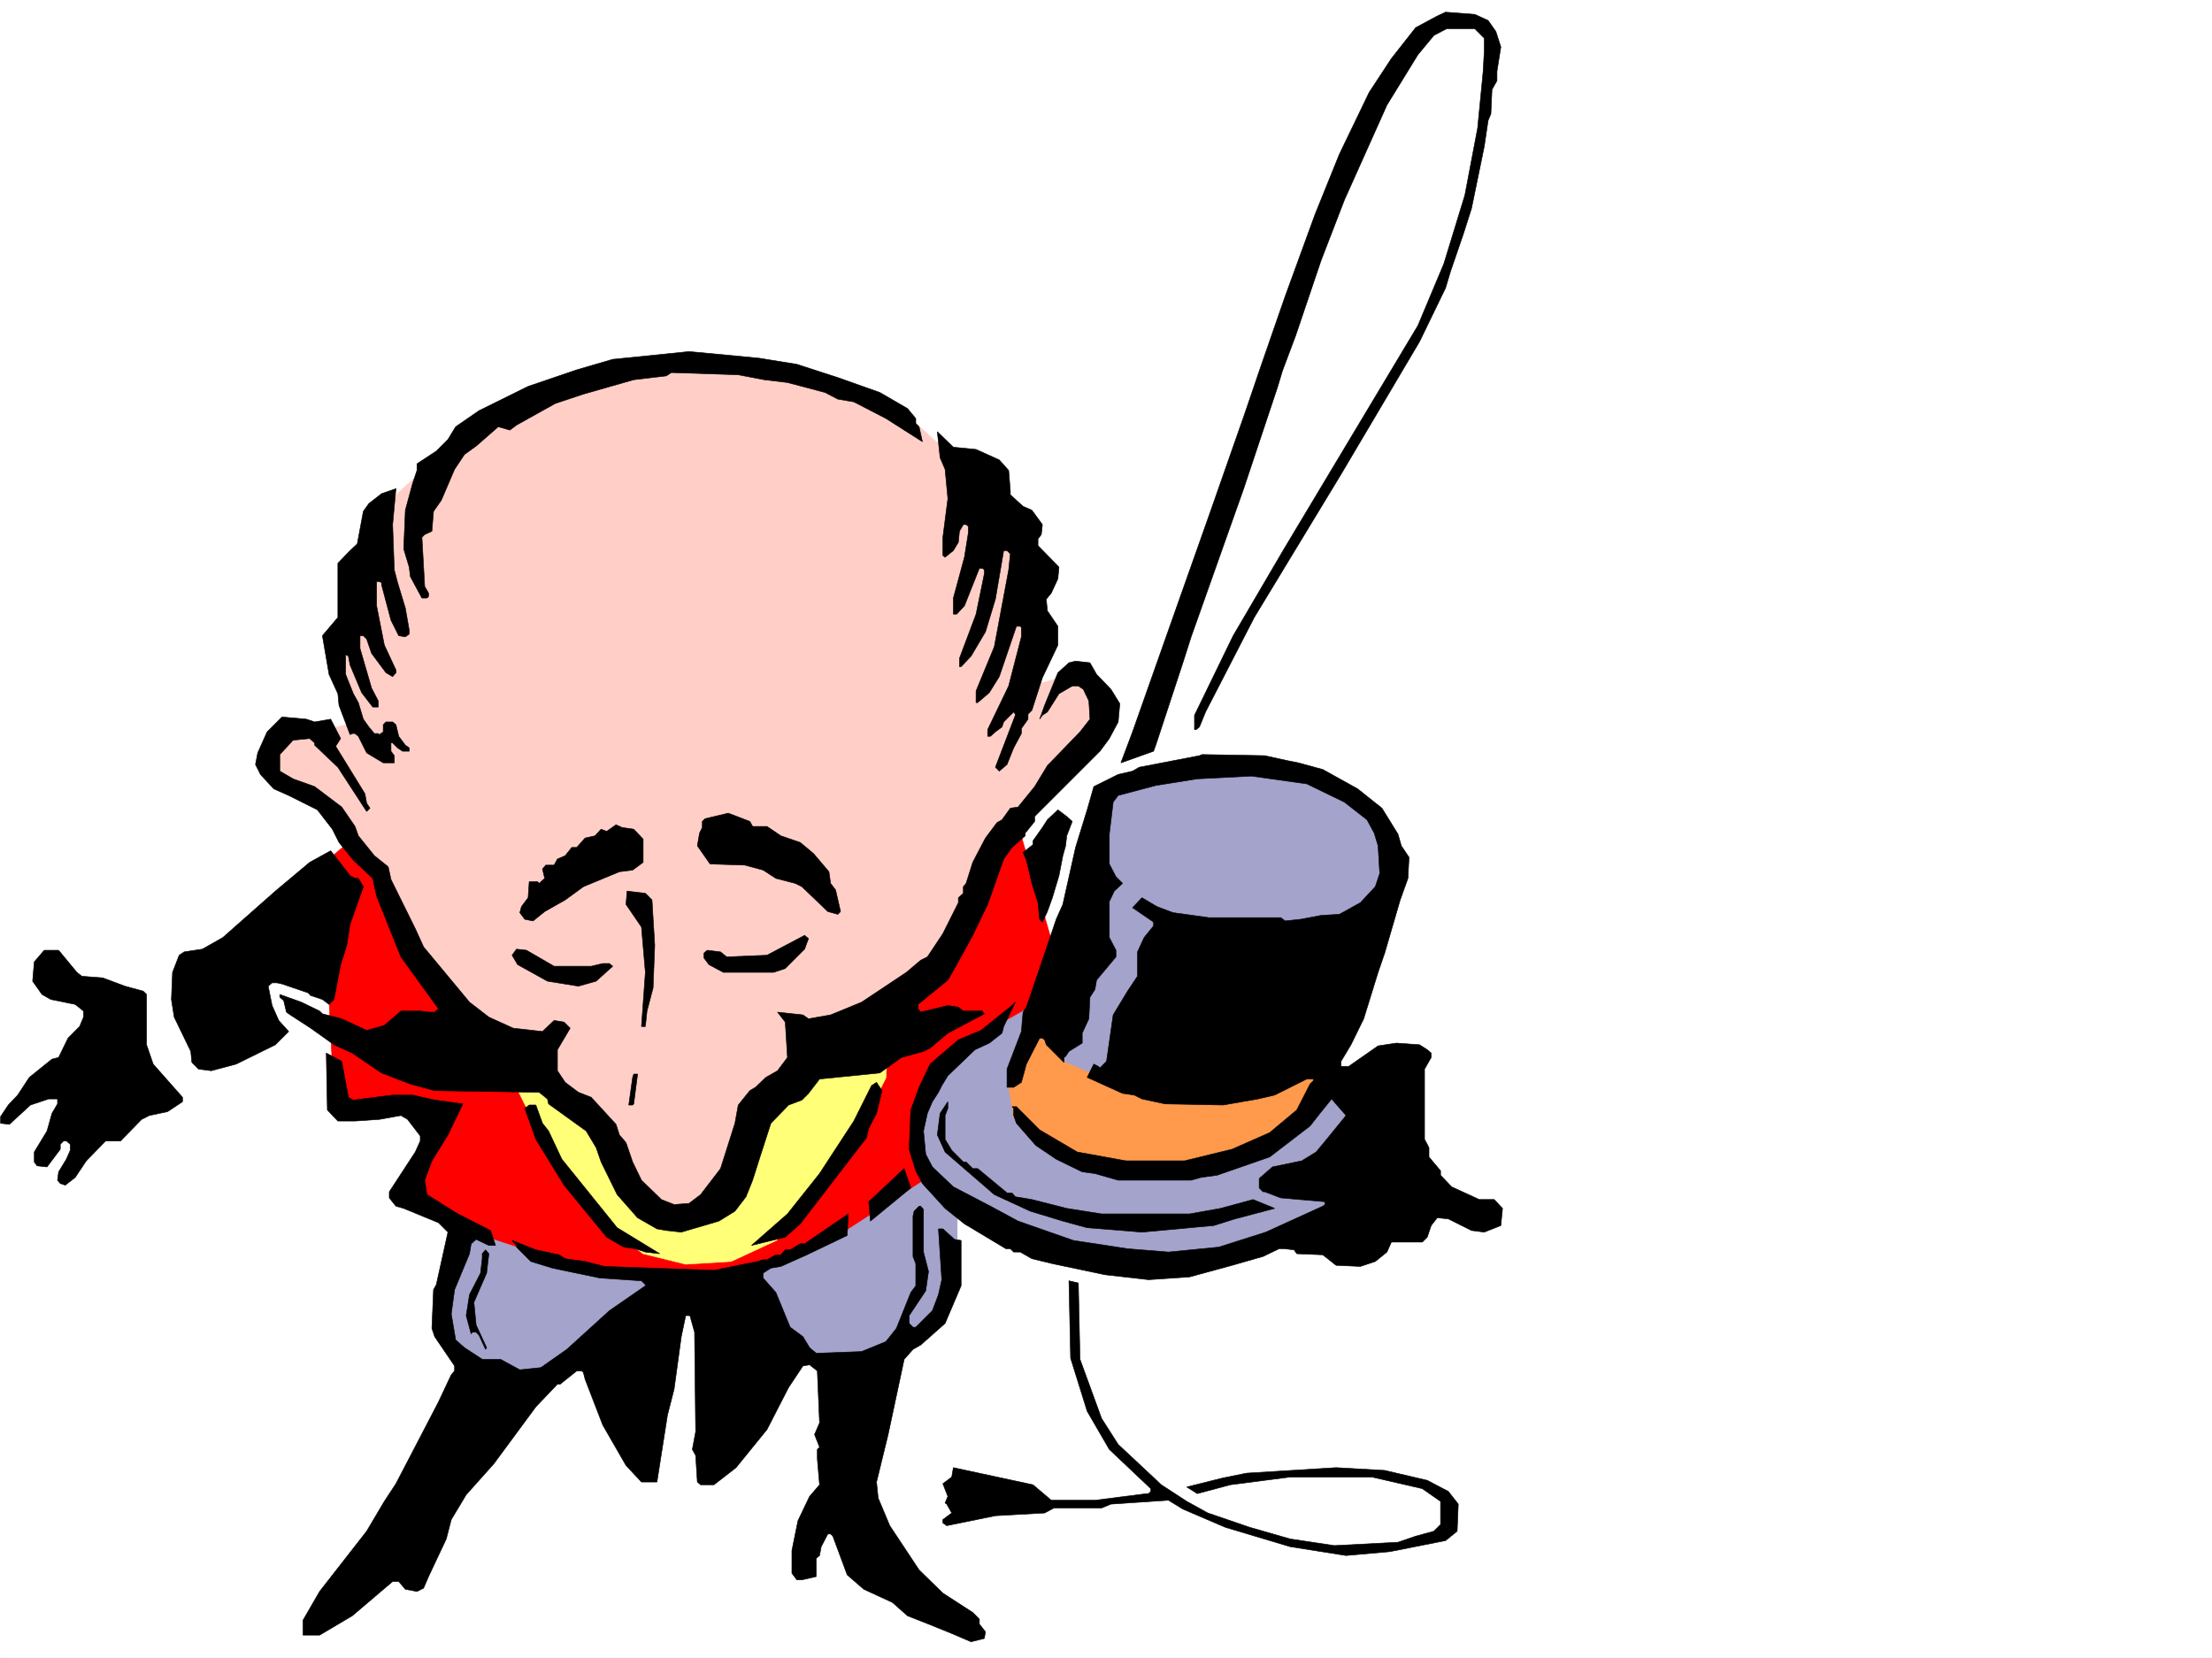
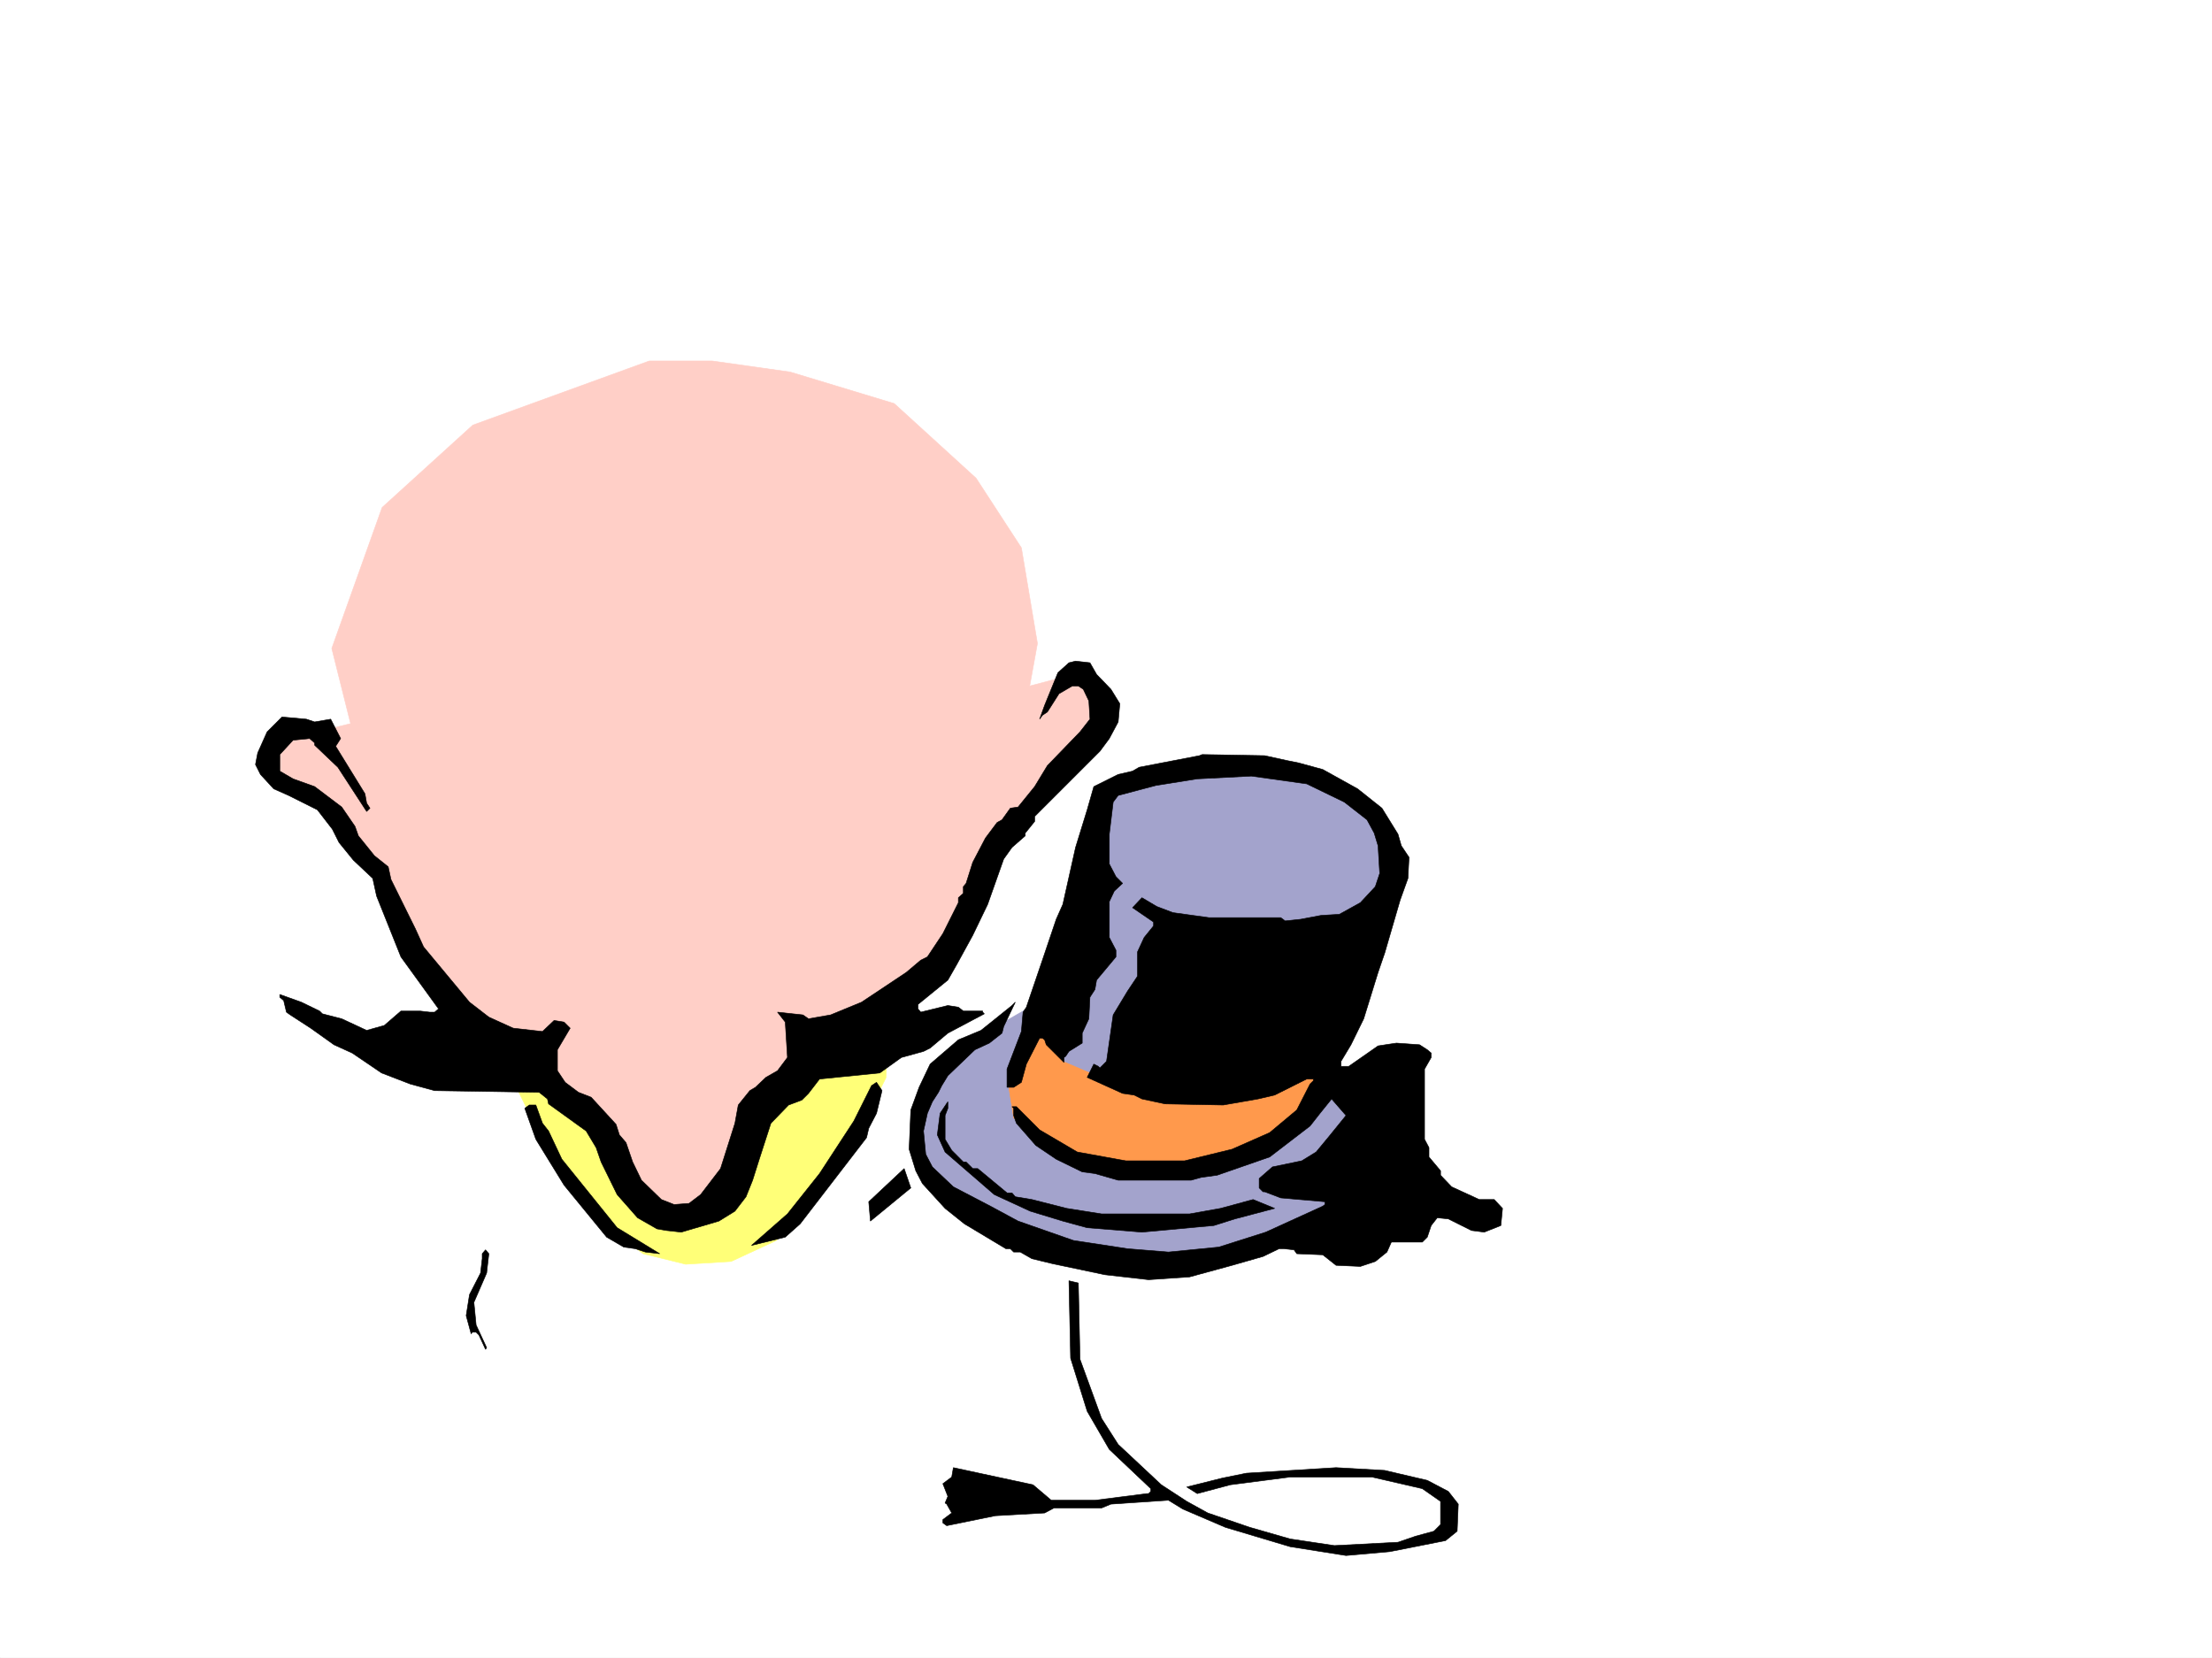
<svg xmlns="http://www.w3.org/2000/svg" width="2997.016" height="2246.297">
  <rect width="100%" height="100%" fill="#333333" stroke="none" />
  <defs>
    <clipPath id="a">
      <path d="M0 0h2997v2244.137H0Zm0 0" />
    </clipPath>
  </defs>
  <path fill="#fff" d="M0 2246.297h2997.016V0H0Zm0 0" />
  <g clip-path="url(#a)" transform="translate(0 2.16)">
    <path fill="#fff" fill-rule="evenodd" stroke="#fff" stroke-linecap="square" stroke-linejoin="bevel" stroke-miterlimit="10" stroke-width=".743" d="M.742 2244.137h2995.531V-2.16H.743Zm0 0" />
  </g>
-   <path fill="#a3a3cc" fill-rule="evenodd" stroke="#a3a3cc" stroke-linecap="square" stroke-linejoin="bevel" stroke-miterlimit="10" stroke-width=".743" d="m615.902 1658.309-21.738 116.09 35.973 86.878 89.89 11.262 209.028-123.598 170.086 89.895h97.437l86.137-56.93 14.23-72.648V1593.91l-151.355-54.699zm0 0" />
-   <path fill="red" fill-rule="evenodd" stroke="red" stroke-linecap="square" stroke-linejoin="bevel" stroke-miterlimit="10" stroke-width=".743" d="m471.273 1142.227-47.195 39.726 21.738 173.762 7.47 147.562 147.605 8.211-57.676 110.887 97.398 47.156 152.102 50.203 101.148 14.977 118.399-17.242 112.37-36.676 140.099-90.637 180.562-244.922-65.18-224.707zm0 0" />
  <path fill="#ffcfc7" fill-rule="evenodd" stroke="#ffcfc7" stroke-linecap="square" stroke-linejoin="bevel" stroke-miterlimit="10" stroke-width=".743" d="m879.633 489.102-239.02 86.878-122.89 111.633-68.192 190.965 25.496 101.895-42.699 10.476h-47.191l-22.485 50.91 25.453 27.723 61.426 22.48 21.742 53.919 43.477 40.468 39.687 104.086 75.7 90.633L756 1474.812l57.672 57.672 54.7 101.114 47.233 17.988 46.45-10.48 47.195-80.157 35.973-74.914 68.148-50.91 151.36-115.383 47.23-83.125 32.219-90.637 148.343-158.785v-47.191l-29.246-28.465-68.148 17.984 10.477-57.671-21.739-129.579-61.426-94.386-110.89-101.114-140.875-42.695-105.649-14.976zm0 0" />
  <path fill="#a3a3cc" fill-rule="evenodd" stroke="#a3a3cc" stroke-linecap="square" stroke-linejoin="bevel" stroke-miterlimit="10" stroke-width=".743" d="m1683.566 1033.648-97.398 8.211-93.645 32.22-86.918 284.648-125.863 72.644-35.973 90.637 10.481 74.875 61.426 50.949 143.886 61.426 126.606 10.476 100.41-20.957 159.566-79.41 14.235-116.09-61.426-57.672 96.652-277.882-46.449-79.414-96.656-46.45zm0 0" />
  <path fill="#ff994c" fill-rule="evenodd" stroke="#ff994c" stroke-linecap="square" stroke-linejoin="bevel" stroke-miterlimit="10" stroke-width=".743" d="m1401.852 1387.934 39.726 50.906 50.945 21.742 151.36 17.203 166.328-46.414-47.23 93.606-104.125 61.43-123.633 7.503-111.63-35.969-50.206-43.441-7.508-47.195zm0 0" />
  <path fill="#ffff78" fill-rule="evenodd" stroke="#ffff78" stroke-linecap="square" stroke-linejoin="bevel" stroke-miterlimit="10" stroke-width=".743" d="m687.809 1449.36 64.437 130.32 65.18 78.629 53.957 40.468 57.672 14.235 61.465-3.754 61.425-28.465 57.711-61.426 50.95-80.156 39.687-78.629 3.008-50.95-93.645 18.731-89.93 89.89-35.968 104.122-57.676 29.211-54.7-14.234-42.698-101.114-83.164-71.902-21.739-39.727zm0 0" />
-   <path fill-rule="evenodd" stroke="#000" stroke-linecap="square" stroke-linejoin="bevel" stroke-miterlimit="10" stroke-width=".743" d="m2016.23 27.723 10.52 14.976 6.723 20.957-5.239 32.961v12.746l-6.765 11.965-1.485 32.961-3.753 8.992-5.239 35.192-17.242 83.906-11.223 35.191-17.242 50.203-6.726 22.446-35.23 72.687-106.391 179.742-117.614 194.012-65.96 128.055-8.25 20.254-4.497 3.715h-2.23V969.21l52.433-107.836 68.934-117.613 181.348-302.598 35.187-83.867 28.465-92.902 10.52-55.407 6.726-35.226 7.504-77.145 1.488-26.941V51.69l-12.746-12.746h-38.203l-17.242 8.992-21.7 26.196-41.956 68.191-57.711 128.836-31.477 81.64-34.445 101.856-17.985 47.934-6.765 22.484-45.707 137.047-71.164 200.738-11.223 35.192-36.715 111.629-3.008 8.21-44.222 15.758 15.757-41.953 48.68-137.828 56.969-161.015 46.45-132.586 21.698-63.657 33.004-95.129 40.426-110.851 33.004-81.64 40.426-83.907 29.992-45.668 32.96-41.957 29.208-15.719 11.262-5.277 39.687 3.012zm-987.507 457.625 50.945 8.25 55.445 17.988 56.969 20.215 37.457 21.738 11.223 13.45v6.765l4.496 4.496 4.496 20.215-49.461-31.477-43.441-22.441-21.739-3.754-17.246-8.992-50.945-13.492-31.438-3.754-35.226-6.723-90.676-3.012-6.723 4.496-44.222 5.239-68.192 19.472-38.199 12.746-52.433 29.207-8.993 6.766-15.757-4.496-29.954 26.195-15.754 11.262-13.453 20.215-17.984 41.914-10.52 15.016-2.226 26.941-9.738 4.496-3.754 3.754 3.754 66.664 5.242 8.992v4.496l-2.27 2.23h-6.726l-15.715-29.206-1.528-12.746-7.468-24.711 2.23-52.434 9.735-35.933 6.023-17.985v-8.996l26.195-17.203 15.758-15.758 10.48-17.203 31.473-21.738 66.668-32.961 65.922-22.446 48.719-14.23 81.68-8.25 21.699-2.27 24.75 2.27zm293.718 123.597 31.473 14.23 12.711 14.235 2.266 27.719v5.242l17.242 15.715 11.965 5.242 14.234 19.473-1.488 13.488-4.496 5.98v8.997l28.464 29.207-1.484 15.757-8.992 19.47-6.766 8.21 1.524 15.758 14.234 20.957v25.457l-20.996 44.223-14.234 44.18-5.239 5.242v6.722l-8.992 12.746v6.727l-10.48 19.512-8.992 22.441-10.48 8.996-5.278-5.242 26.98-70.418v-1.484l-2.23-3.012-13.489 13.488-2.27 6.766-8.991 6.726-6.727 5.98h-3.75v-8.991l28.465-59.16 17.242-66.665v-12.746l-1.488-1.488h-5.238l-23.227 68.152-13.488 21.739-15.758 13.492h-2.227V936.25l24.711-59.902 19.473-104.121 2.266-21.704-4.496-4.496h-4.497l-11.261 65.883-13.45 44.223-19.511 32.96-13.488 14.235h-2.231v-11.262l22.484-59.902 11.22-54.7v-5.237l-2.227-2.23h-4.496l-20.254 50.91-10.48 11.257h-4.497v-21.738l14.977-55.406 5.277-32.961v-8.993l-3.012-2.265h-3.754l-5.238 8.992-1.484 14.973-6.766 11.261-11.223 8.993-3.007-2.266v-24.711l6.761-52.434-3.754-39.687-6.761-15.758-3.754-35.187 21.738 20.957zM534.223 772.227l4.496 17.242 10.48 34.445 5.238 29.953v5.238l-5.238 3.754-8.992-1.484-10.48-21-12.747-47.934v-2.972l-3.011-1.528h-3.715v32.965l10.48 53.176 15.72 33.703v3.754l-4.497 5.238-8.996-5.238-19.469-26.2-6.726-19.468-4.496-4.496h-4.497v17.203l15.72 53.957 8.991 17.203v8.25h-7.468L490 938.516l-15.719-37.457-2.265-11.965-2.23-1.524H468.3v26.235l10.48 26.199 6.723 12.004 6.766 22.441 7.468 10.52 7.508 8.953h5.238l1.485 1.523 5.277-3.75v-9.738l3.715-3.754h8.996l4.496 3.754 3.754 15.719 8.992 12.004 5.238 3.754v4.457h-8.992l-6.726-4.457-6.762-6.766h-2.23v11.223l4.496 6.02v9.737h-14.977l-22.48-13.488-11.262-22.484-4.496-3.754h-3.715l-3.012 1.523-14.972-39.722-1.528-15.72-11.965-26.198-8.992-52.43 20.957-24.715v-73.43l16.5-17.203 9.739-8.992 8.25-44.183 7.468-10.516 17.242-13.453 19.473-6.762-4.496 48.68zm0 0" />
  <path fill-rule="evenodd" stroke="#000" stroke-linecap="square" stroke-linejoin="bevel" stroke-miterlimit="10" stroke-width=".743" d="m1485.762 913.805 19.472 20.215 12.004 19.472-2.23 24.711-12.004 22.485-12.746 17.203-88.406 88.406v6.723l-12.746 15.757v3.715l-17.985 15.758-11.223 15.719-21.738 61.426-20.215 41.953-21.742 39.687-11.965 20.957-40.468 32.961v5.985l3.753 4.496 36.715-8.993 14.235 2.266 6.722 5.238h26.239v1.489l2.226 2.265-49.422 26.2-24.008 20.214-8.992 4.496-29.949 8.25-29.207 20.957-81.68 8.25-14.976 19.473-8.992 8.992-17.989 6.766-23.968 24.71-15.754 48.68-8.996 28.465-8.993 22.442-14.976 19.512-21.738 13.449-50.946 14.976-20.215-2.23-12.746-2.227-26.238-15.015-27.723-31.438-21.699-44.18-6.766-19.472-13.488-22.485-50.949-36.714-1.484-6.723-11.262-8.996-141.578-2.266-32.961-8.953-38.985-15.016-39.687-26.941-24.75-11.258-31.477-22.445-27.718-17.984-5.243-3.754-3.753-15.72-5.239-4.495v-3.754l29.246 10.476 24.711 12.004 3.754 3.754 26.2 6.727 33.742 15.719 23.968-6.727 22.48-19.473h26.2l12.746 1.489h6.766l5.238-4.496-50.95-70.383-32.96-82.422-5.238-23.969-26.235-24.71-19.472-23.97-8.993-17.945-20.253-26.238-38.946-19.469-20.254-8.996-17.945-19.469-6.766-13.492 3.012-15.715 12.707-28.465 20.254-20.215 32.961 2.97 11.223 3.753 21.738-3.754 13.488 26.238-6.723 10.477 39.684 64.398 2.27 12.747 4.496 6.765-4.496 4.457-38.985-59.902-31.472-29.95v-3.011l-6.727-5.98-22.484 2.226-17.985 19.473v22.484l17.985 10.477 29.21 10.48 36.715 27.723 17.985 26.234 4.496 12.707 21.742 26.98 18.727 14.973 3.754 17.246 32.96 66.664 11.223 24.711 62.207 74.875 26.238 20.254 32.961 14.977 39.684 4.496 15.758-14.973 13.492 2.227 8.25 8.25-17.246 29.207v28.465l10.48 15.718 17.985 13.489 17.246 6.726 33.703 36.715 4.496 14.235 8.992 10.476 8.992 26.238 11.965 24.711 26.98 26.196 17.243 6.765 20.215-1.527 15.758-11.965 26.98-35.227 19.469-61.386 4.5-24.711 15.715-19.512 7.508-4.457 14.234-13.492 15.719-8.992 13.488-17.985-2.973-47.937-10.515-13.488 34.484 3.753 7.508 5.239 29.949-5.239 41.957-17.246 60.684-40.425 19.507-16.465 8.997-4.496 20.957-31.473 20.996-41.957v-6.723l6.722-5.984v-8.992l3.754-4.496 8.996-28.465 17.243-32.961 15.718-20.957 6.723-3.754 11.262-15.719 10.48-1.523 22.48-27.723 17.243-28.426 44.183-45.707 13.493-17.246-1.489-24.71-7.507-15.72-6.723-4.496h-8.25l-17.988 10.48-15.72 24.712-6.761 4.496-3.754 5.238 6.766-18.726 17.984-44.184 14.977-13.488 8.992-2.23 19.473 2.23zm0 0" />
  <path fill-rule="evenodd" stroke="#000" stroke-linecap="square" stroke-linejoin="bevel" stroke-miterlimit="10" stroke-width=".743" d="m1744.25 1030.637 15.016 3.011 32.96 8.993 47.196 26.195 32.96 26.238 21.74 35.192 4.495 15.714 10.48 15.72-1.488 28.464-10.515 29.246-20.957 71.906-8.996 26.2-19.47 62.91-17.245 35.191-13.488 22.48v6.766h10.48l39.723-27.722 24.71-3.754 31.477 2.23 10.48 6.762 5.278 4.496v5.984l-8.992 15.72v95.128l5.98 11.262v12.707l15.719 18.73v5.98l15.016 15.758 37.457 17.204h20.214l11.262 12.004-2.27 23.226-22.48 8.953-17.242-2.23-31.438-15.715-15.015-1.527-8.211 10.52-5.277 15.718-6.727 6.722h-41.953l-5.984 13.493-15.754 12.746-20.215 6.722-32.965-1.484-17.984-14.234-35.23-1.485-3.755-5.277-13.488-1.488h-6.723l-21.742 10.48-41.953 12.004-57.672 15.719-55.445 3.754-59.196-6.727-71.203-15.015-27.722-6.723-15.72-8.992h-8.991l-4.496-4.5h-5.98l-56.227-33.703-26.2-20.957-30.73-33.704-8.992-17.242-8.996-29.21 2.27-53.177 11.222-30.69 14.973-31.477 38.242-32.961 30.691-12.747 41.957-33.703 4.496-4.5-15.719 32.965-2.27 8.992-17.202 13.489-19.512 8.992-36.676 35.191-8.25 13.489-4.496 8.992-8.25 12.75-6.722 15.715-5.282 23.968 3.012 31.438 8.992 17.242 28.465 26.98 50.203 26.196 37.461 20.215 74.914 26.238 73.43 11.219 55.445 4.5 68.188-6.727 63.695-20.254 77.184-35.191 2.972-2.227v-3.754l-59.941-5.238-21.7-8.25h-2.269l-5.238-5.242v-12.746l17.984-15.719 39.727-8.25 19.472-11.965 17.985-21.738 22.484-27.723-19.512-22.441-15.718 19.469-13.489 17.207-54.703 41.953-71.16 24.71-21.738 3.012-13.492 3.754h-98.883l-31.477-8.996-17.242-2.265-35.23-17.204-27.72-18.73-26.198-29.95-3.754-10.519v-9.734l-2.266-2.23h6.02l31.437 31.476 50.985 29.95 65.925 11.964h79.41l64.438-15.719 50.945-22.48 36.715-30.696 17.988-35.187 4.497-4.496v-2.27h-8.993l-43.441 21.739-22.48 5.242-47.235 8.25-78.668-1.528-31.437-6.722-10.52-5.242-15.719-2.266-47.972-21.703 8.992-17.984 6.02 3.011 2.23 2.227 8.992-8.992 8.992-62.91 19.473-32.22 13.488-20.214v-32.961l8.996-19.473 12.746-15.718v-5.239l-28.464-19.472 12.746-13.489 20.214 11.965 21.739 8.25 48.68 6.762h97.398l6.023 4.457 20.957-2.227 27.719-5.238 24.754-1.488 28.465-15.758 20.215-21.7 5.98-17.984-2.23-37.46-5.239-17.204-9.734-17.984-30.734-23.969-50.946-24.71-74.918-10.52-73.43 3.754-56.187 8.992-50.945 13.492-6.766 8.992-5.238 43.442v40.425l8.992 17.246 8.992 8.993-11.257 10.476-6.727 14.235v48.68l8.992 17.241v8.993l-26.234 31.437-2.23 12.746-6.762 10.48-1.489 29.208-8.992 19.472v13.489l-17.984 11.222-4.5 6.762-2.227 1.488v6.723l-24.008-23.965-2.226-6.726-3.012-2.23h-3.754l-17.95 35.19-6.76 24.711-10.481 6.766h-8.992v-24.75l19.472-50.91 2.266-26.234 4.496-6.727 21.703-63.656 18.727-55.442 8.996-20.215 17.242-77.144 15.719-50.95 8.992-31.472 33-16.46 19.473-4.497 8.992-5.242 81.64-15.719 3.754-1.523 84.692 1.523zm0 0" />
-   <path fill-rule="evenodd" stroke="#000" stroke-linecap="square" stroke-linejoin="bevel" stroke-miterlimit="10" stroke-width=".743" d="m1452.8 1113.02-7.507 19.472-1.488 13.489-3.75 13.492-5.243 26.976-8.992 29.953-6.726 18.727-6.762 14.234-3.754-3.754-2.23-22.484-8.25-26.195-7.47-31.477-4.495-10.477 13.492-10.48v-5.238l12.707-17.988 6.762-10.477 14.234-13.492 11.965 8.996zm-433.073 6.765h19.472l18.73 12.707 26.235 8.992 17.988 14.977 20.996 24.75 2.227 15.719 6.766 8.992 6.726 29.207-3.754 3.754-13.492-3.754-35.187-33.703-8.993-4.496-26.238-6.766-17.242-11.223-24.711-6.722-47.195-1.528-17.242-24.71 3.011-17.204 3.715-7.507v-8.25l3.754-3.715 31.473-7.504 29.207 11.219zm-161.09 3.754 12.746 13.45v31.476l-14.235 10.476-17.984 2.27-48.719 20.215-24.71 17.984-27.723 15.719-15.719 12.707-11.258-2.227-6.726-8.992 2.226-8.25 8.996-11.965 1.524-21.742h11.222l2.227 2.27 7.508-6.766-3.012-12.707 4.5-5.238h11.258l4.496-8.25 10.48-4.496 8.993-11.223h6.726l11.262-12.746 13.488-3.012 8.25-8.953 7.469 2.973 12.746-8.996 8.25 3.753zm-377.629 66.625h4.496l6.766 11.262-17.989 50.91-4.496 28.465-8.25 26.234-8.992 47.195-6.727 6.723-8.992-6.722-15.758-5.243-3.714-3.754-35.227-12.003-6.766-1.485h-6.722l-5.242 4.496 5.242 26.2 8.992 20.253 13.488 14.973-17.984 17.95-53.215 26.234-33.707 8.992-17.242-2.266-8.992-8.996-1.489-14.973-22.48-46.414-3.754-23.964 1.523-36.715 8.996-23.227 6.723-4.496 24.711-3.754 27.723-15.719 71.203-62.914 46.449-38.941 28.465-15.719 26.234 33.703zm402.379 29.246 3.715 61.39-2.23 57.673-8.25 31.472-2.227 20.961h-5.282l5.282-73.39-5.282-61.43-20.957-30.691 1.489-17.989 24.75 3.012zm206.761 66.63-26.199 26.233-15.758 5.243h-68.148l-19.512-10.48-6.726-8.993v-6.727l4.496-3.753 17.988 2.23 8.25 6.762 54.66-2.266 50.95-26.941 5.277 4.457zm-339.39 23.222h50.207l15.719-3.75h8.992l4.496 3.75-22.485 20.215-23.968 6.765-41.953-6.765-40.47-22.442-7.507-12.746 6.023-8.25 13.489 1.523zm-646.594 8.254 6.723 5.238 28.465 2.266 29.992 11.222 24.71 6.727 4.497 4.496v68.152l8.992 26.235 39.727 44.925v6.024l-20.254 13.449-24.711 5.238-10.48 5.278-28.505 29.21h-20.215l-26.234 26.938-14.976 22.484-13.489 10.477-6.726-2.227-3.754-4.496 1.484-11.261 10.48-17.204 5.278-12.003v-8.211l-5.277-4.496h-3.715l-4.496 4.496v6.722l-17.985 23.97-13.492-1.485-3.754-5.239v-13.492l17.246-28.465 6.723-23.968 7.508-12.746v-6.723H65.922l-24.711 8.25-28.465 26.195-12.004-1.484v-8.992l10.48-15.72 12.747-13.491 15.758-23.969 30.691-24.711 8.992-2.266 12.75-26.199 15.715-15.754 5.281-12.71v-8.25l-11.261-8.993-32.961-6.722-12.004-6.766-12.707-17.988 2.226-26.196 13.492-15.718h19.47zm367.852 169.261 6.765 3.754 53.176-6.726h26.977l29.992 6.726 38.199 5.238-20.215 41.958-21.738 35.187-9.738 26.238 2.972 19.47 41.992 26.198 44.184 22.48 6.766 20.216h-8.993l-17.246-8.211-6.761 5.984-2.23 13.488-20.216 48.68-4.496 32.961 5.985 35.191 11.964 10.477 24.004 15.719h24.711l26.239 14.234 28.464-2.973 35.23-24.71 57.673-52.434 48.719-33.703v-1.528l-5.282-5.238-56.183-3.754-64.438-13.449-29.207-8.992-19.473-19.473v-2.27l-6.023-6.722 32.219 12.707 31.476 6.762 8.25 5.242 26.98 3.754 26.235 6.722 148.344 5.243 59.2-11.965 7.468-2.27h5.238l12.004-6.726h6.727l6.02-6.762h6.726l13.488-8.21h5.984l59.196-40.47-1.485 29.207-54.703 26.235-35.226 15.718-13.453 2.27-10.516 6.727v6.722l17.242 19.512 17.242 41.914 2.23 5.242 17.243 12.746 8.992 14.973 8.996 7.508 61.426-2.266 32.961-13.492 14.23-17.945 19.512-48.68 6.727-8.992v-29.992l-3.754-9.735v-54.66l1.523-6.726 6.727-6.766h2.265l3.715 4.496v57.676l6.766 26.234-3.754 26.195-22.484 33.708v10.476l5.242 5.242h3.754l22.48-22.445 8.25-21.738 4.496-20.215-4.496-68.895h5.985l15.718 14.23 8.992 1.489v61.426l-21.703 50.906-32.96 29.207-10.516 6.024-11.965 13.449-21.742 101.894-15.715 64.399 2.226 21.738 15.72 37.422 39.726 59.937 32.219 31.477 40.468 26.195 8.992 8.996v6.723l8.25 10.48-1.527 8.993-17.984 4.496-26.196-11.223-31.476-12.746-28.465-11.219-20.254-17.988-38.945-17.984-22.48-19.473-19.473-52.434-3.012-2.972h-3.754l-8.992 17.207-2.227 12.004-4.496 3.75v24.714l-19.472 4.497h-6.766l-6.727-8.997V2101l8.211-40.469 15.758-32.96 13.492-15.72-3.011-35.19v-12.747l3.011-3.012-6.765-17.203 6.765-15.758-3.011-70.378-10.48-8.25-8.993 1.484-19.473 29.21-29.246 56.93-41.953 51.688-29.953 23.227h-17.984l-4.496-3.754-2.27-35.934-4.496-8.25 4.496-23.969-1.484-134.816-5.239-18.727v-2.27l-2.27-1.483h-4.495l-5.98 28.464-9.74 71.16-8.991 35.192-14.23 90.633h-21l-20.958-22.48-31.472-54.665-23.97-62.168-2.269-8.992-2.226-2.23h-6.766l-22.445 17.949h-3.754l-29.246 30.73-56.93 77.145-37.457 41.953-20.215 33.707-6.765 26.195-23.965 50.95-6.766 15.714-8.953 4.496-15.758-3.007-8.992-10.48h-8.25l-54.664 46.452-44.223 26.196h-22.48v-20.215l22.48-38.946 63.696-81.64 23.968-40.426 15.72-23.969 28.503-54.703 29.207-56.187 17.242-36.676 4.496-5.238v-6.766l-26.976-39.684-3.754-11.222 2.226-52.434 3.754-6.766 15.758-71.16-12.746-12.707-47.195-19.472-10.516-3.012-8.992-11.219v-8.25l35.227-53.922 6.726-14.972v-6.766l-17.203-22.445-8.996-5.278-29.246 5.278-32.961 2.23H457.78l-14.23-14.977-1.485-77.144 20.957 11.223zm386.621 8.993-1.489 1.527h-5.238l5.238-37.461 1.489-4.496h5.238zm0 0" />
  <path fill-rule="evenodd" stroke="#000" stroke-linecap="square" stroke-linejoin="bevel" stroke-miterlimit="10" stroke-width=".743" d="m1187.586 1508.516-10.52 20.214-2.972 12.75-89.93 116.829-20.215 17.988-45.707 11.219 48.68-42.696 43.48-54.664 46.45-71.16 23.968-47.937 6.766-4.497 7.465 11.223zm92.898 2.972v32.219l8.997 14.977 15.714 15.757h3.754l8.996 8.953h6.723l39.727 32.961h6.726l4.496 5.239 22.48 3.754 47.196 12.004 47.23 7.468h119.141l41.953-7.468 44.184-12.004 29.246 12.004-53.957 14.234-28.465 8.992-97.398 8.953-74.211-5.984-32.961-8.992-44.184-13.45-48.719-22.484-66.668-57.672-10.515-23.222 3.754-29.211 10.515-15.715v8.953zM735 1522.008l8.25 10.476 17.988 38.204 74.914 92.859 57.711 35.23-19.468-2.265-13.493-4.5-15.754-2.227-23.226-13.488-57.672-70.422-38.242-62.168-14.973-41.953 6.02-4.457h8.953zm444.336 132.547-2.27-26.196 47.977-44.965 8.992 26.235zm-519.992 70.422-17.242 39.683 3.007 30.734 14.235 30.692-1.485 2.27-8.996-19.473-3.754-3.754h-5.238l-1.523 2.23-6.727-24.71 4.496-28.465 14.977-29.207 2.265-19.473v-6.727l4.5-5.277 4.496 5.277zm803.933 116.828 29.246 80.156 22.485 35.23 58.414 54.66 34.488 22.485 28.465 15.715 56.93 19.472 54.699 15.72 59.941 8.991 86.176-4.496 23.969-8.25 24.71-6.726 8.993-8.992v-31.434l-24.711-17.246-68.191-15.719h-110.887l-80.899 10.48-44.964 11.965-14.23-8.953 47.937-12.004 32.96-6.726 121.403-7.508 65.926 3.754 57.672 13.492 28.503 14.973 13.489 17.203-1.524 36.715-15.718 12.75-75.7 14.972-59.156 5.243-75.7-12.004-87.66-26.2-57.675-24.71-19.508-12.004-77.926 5.238-12.71 5.242h-64.434l-12.746 6.762-66.707 3.754-65.922 13.453-5.238-3.715v-4.496l12.003-8.996-6.765-12.004-2.23-1.484 3.753-8.993-6.761-17.203 12.003-8.996 2.227-12.746 107.918 23.227 24.71 20.957h59.196l70.422-8.993h2.266l2.972-2.972v-3.754l-56.187-53.176-29.988-51.687-22.446-71.907-2.265-104.867 12.746 3.012zm0 0" />
</svg>